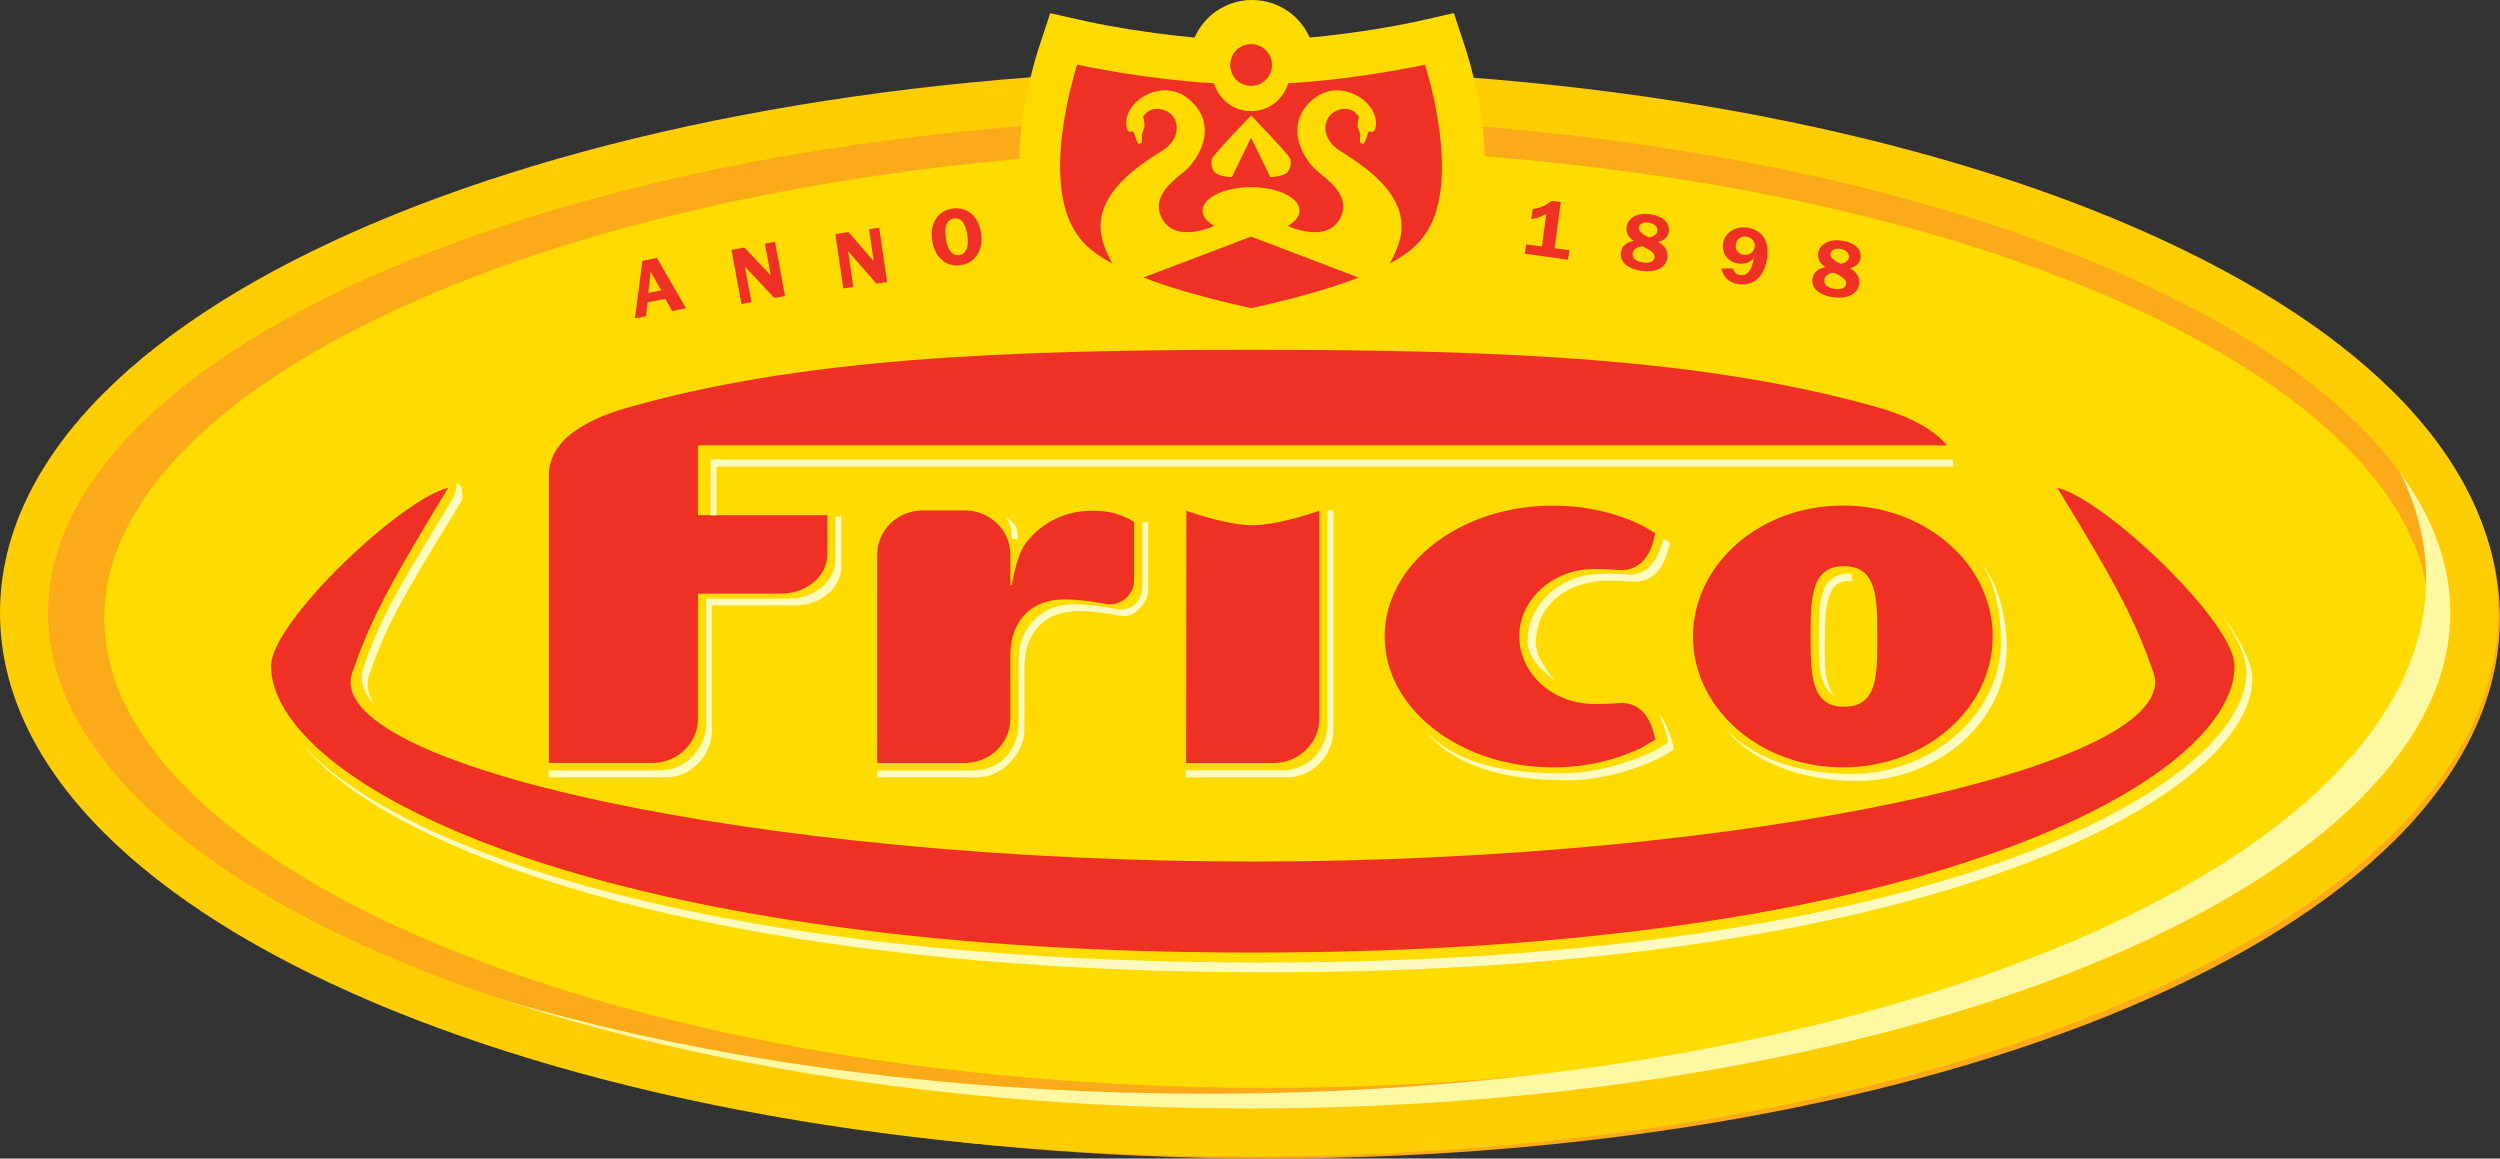
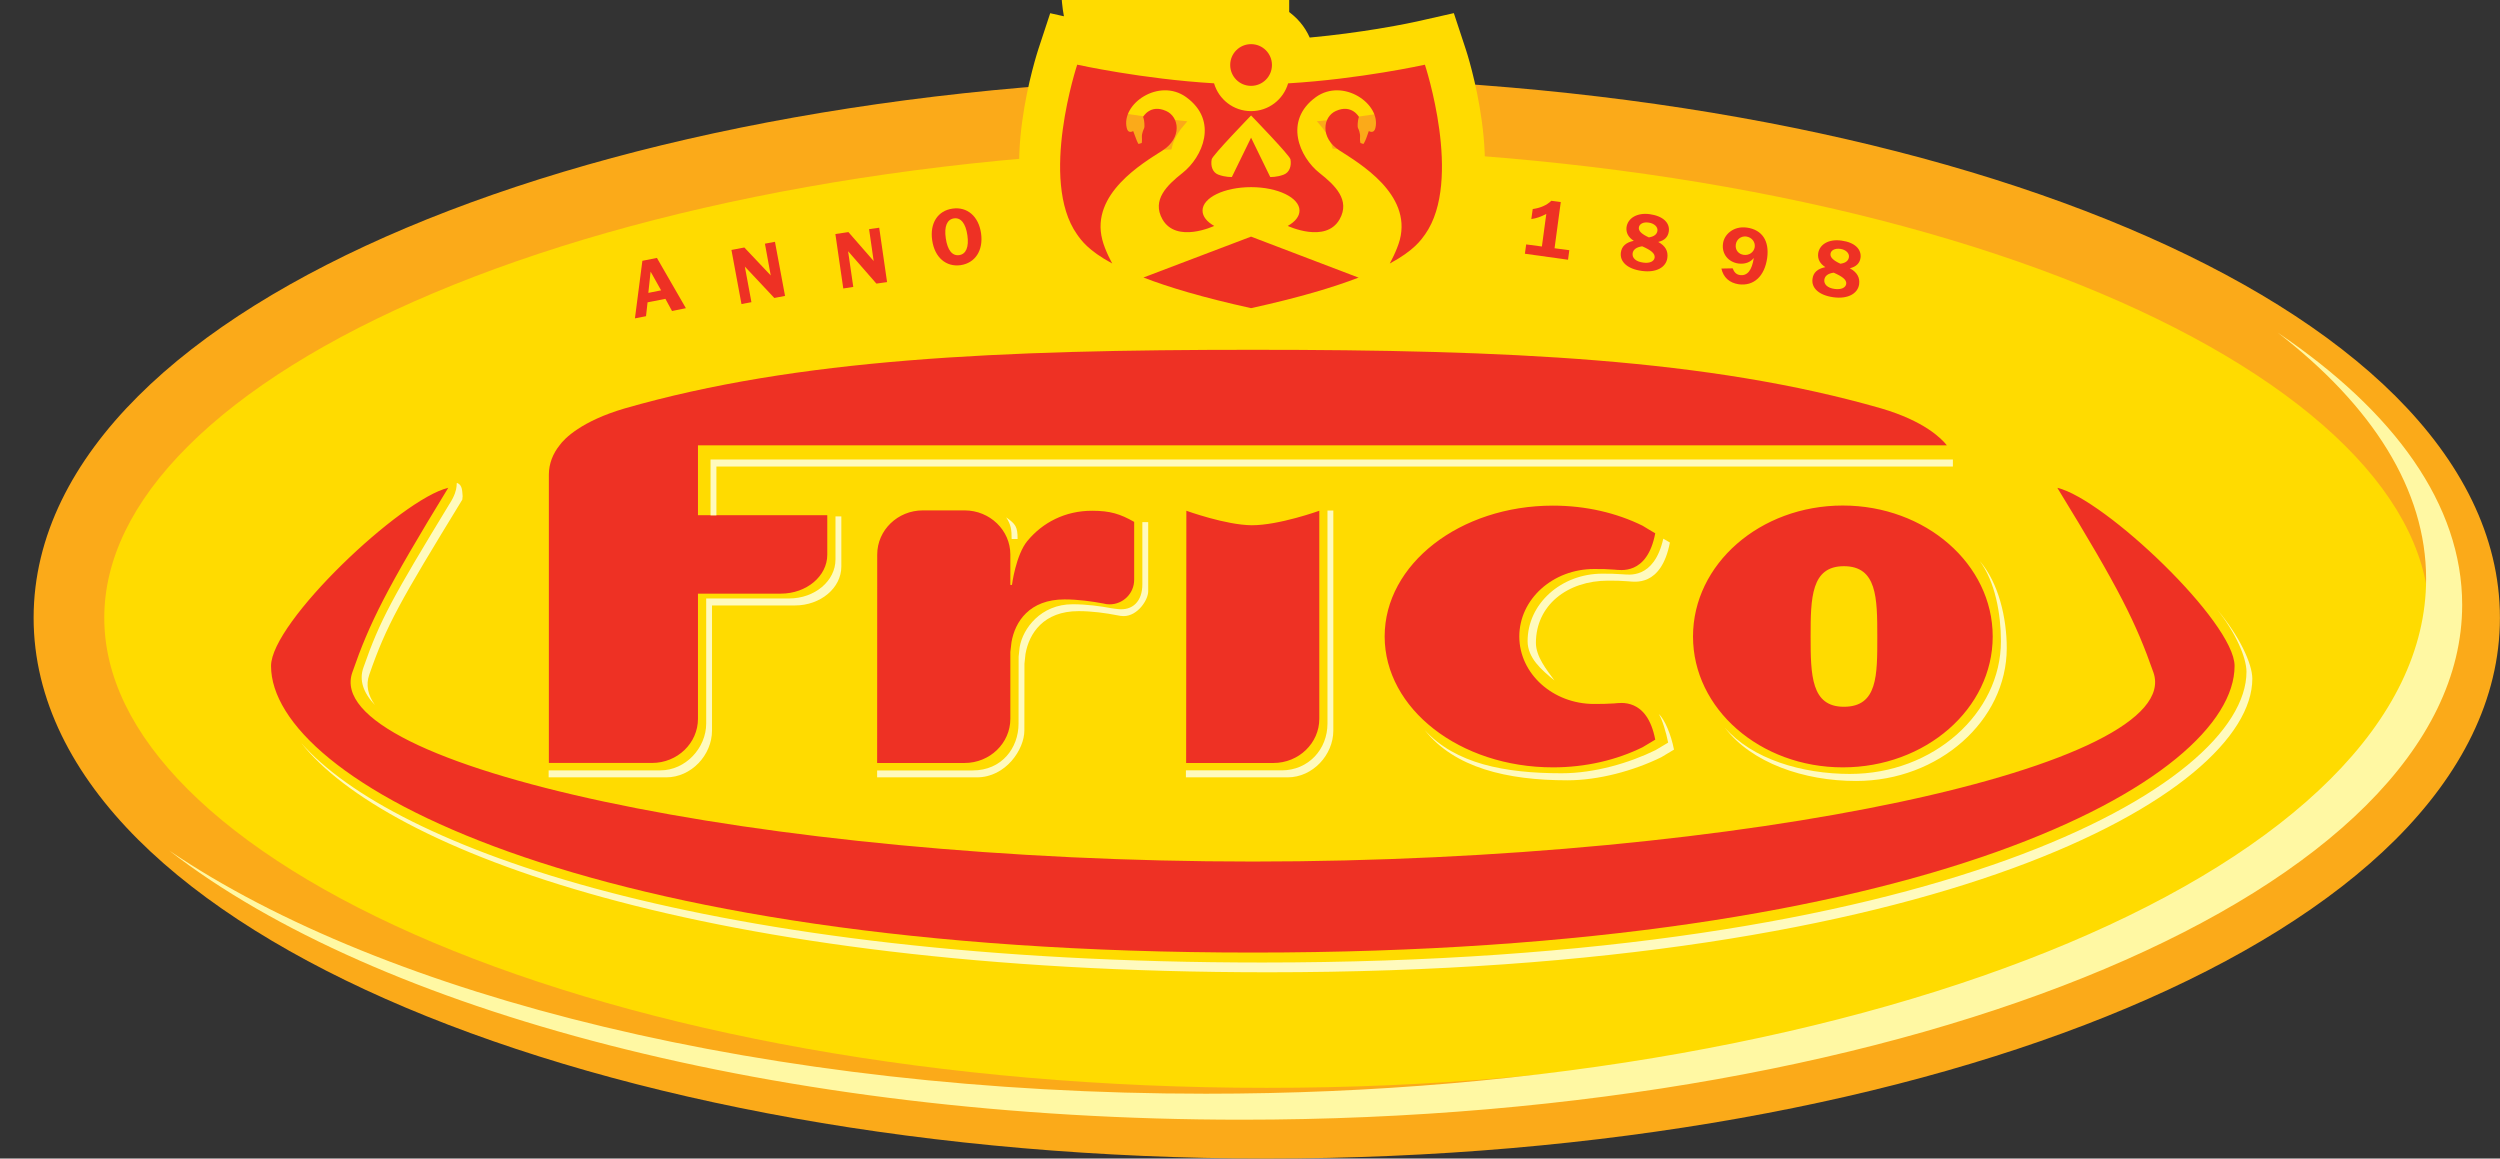
<svg xmlns="http://www.w3.org/2000/svg" xmlns:ns1="http://www.inkscape.org/namespaces/inkscape" version="1.1" id="Layer_1" x="0px" y="0px" width="123" height="57" viewBox="0 0 123 57" xml:space="preserve">
  <rect x="0" y="0" width="123" height="57" fill="#333333" stroke="none" />
  <path style="fill:#ffdb00" ns1:connector-curvature="0" d="m 3.392,30.396 c 0,13.733 26.383,24.863 58.935,24.863 32.548,0 58.931,-11.13 58.931,-24.863 0,-13.731 -26.383,-24.863 -58.931,-24.863 -32.552,0 -58.935,11.132 -58.935,24.863" id="path3" />
  <path style="fill:#fbaa19;fill-rule:evenodd" ns1:connector-curvature="0" clip-rule="evenodd" d="m 104.673,11.215 c 5.459,2.304 9.99,5.09 13.184,8.274 3.195,3.189 5.139,6.876 5.139,10.907 0,4.031 -1.944,7.72 -5.139,10.911 -3.193,3.182 -7.725,5.971 -13.184,8.274 -10.924,4.61 -25.898,7.419 -42.346,7.419 -16.45,0 -31.426,-2.811 -42.351,-7.419 C 14.518,47.278 9.986,44.489 6.795,41.307 3.598,38.116 1.654,34.427 1.654,30.396 c 0,-4.031 1.944,-7.718 5.142,-10.907 C 9.986,16.305 14.518,13.519 19.976,11.215 30.901,6.605 45.877,3.796 62.327,3.796 c 16.448,0 31.422,2.809 42.346,7.419 m -83.345,3.204 c -5.206,2.197 -9.307,4.766 -12.078,7.533 -2.766,2.757 -4.12,5.611 -4.12,8.444 0,2.838 1.354,5.689 4.12,8.449 2.771,2.764 6.871,5.336 12.078,7.533 10.404,4.389 24.897,7.144 40.999,7.144 16.097,0 30.593,-2.755 40.996,-7.144 5.204,-2.197 9.304,-4.768 12.078,-7.533 2.764,-2.76 4.118,-5.613 4.118,-8.449 0,-2.836 -1.354,-5.687 -4.118,-8.444 -2.773,-2.766 -6.873,-5.336 -12.078,-7.533 C 92.92,10.031 78.424,7.276 62.327,7.276 46.225,7.273 31.732,10.031 21.328,14.419 z" id="path5" />
  <path style="fill:#fff8a3" ns1:connector-curvature="0" d="m 112.067,16.368 c 4.652,3.598 7.298,7.725 7.298,12.113 0,13.99 -26.879,25.33 -60.039,25.33 -21.525,0 -40.4,-4.782 -50.998,-11.961 10.174,7.888 29.987,13.239 52.77,13.239 33.162,0 60.041,-11.342 60.041,-25.33 0,-4.918 -3.325,-9.508 -9.072,-13.391" id="path7" />
-   <path style="fill:#ffcd03;fill-rule:evenodd" ns1:connector-curvature="0" clip-rule="evenodd" d="m 104.541,10.983 c 5.539,2.351 10.1,5.177 13.293,8.379 3.198,3.209 5.081,6.853 5.081,10.786 0,3.937 -1.884,7.584 -5.081,10.788 -3.193,3.204 -7.754,6.031 -13.293,8.382 -11.088,4.704 -26.32,7.584 -43.084,7.584 -16.765,0 -31.998,-2.878 -43.084,-7.584 C 12.833,46.967 8.274,44.14 5.081,40.936 1.886,37.73 -2.5145e-6,34.085 -2.5145e-6,30.148 c 0,-3.933 1.886,-7.579 5.081,-10.786 3.193,-3.202 7.752,-6.029 13.293,-8.379 11.085,-4.701 26.318,-7.582 43.084,-7.582 16.763,0 31.996,2.878 43.084,7.582 m -85.244,2.174 c -5.367,2.275 -9.635,4.956 -12.542,7.87 -2.905,2.914 -4.393,5.995 -4.393,9.119 0,3.128 1.488,6.21 4.393,9.121 2.907,2.918 7.175,5.597 12.542,7.872 10.73,4.554 25.634,7.396 42.161,7.396 16.526,0 31.431,-2.84 42.161,-7.396 5.37,-2.277 9.635,-4.956 12.542,-7.872 2.905,-2.912 4.393,-5.993 4.393,-9.121 0,-3.124 -1.488,-6.205 -4.393,-9.119 -2.907,-2.916 -7.173,-5.597 -12.542,-7.87 C 92.888,8.605 77.984,5.761 61.458,5.761 44.931,5.763 30.027,8.605 19.297,13.157 z" id="path9" />
  <path style="fill:#ee3124" ns1:connector-curvature="0" d="m 31.898,14.41 0.112,-1.046 0.516,0.921 -0.628,0.125 m -0.659,1.254 0.545,-0.107 0.076,-0.682 0.878,-0.172 0.326,0.599 0.682,-0.139 -1.426,-2.474 -0.715,0.143 -0.366,2.831 z" id="path11" />
  <polyline style="fill:#ee3124" points="438.59,681.192 438.809,681.151 438.664,680.367 439.313,681.058 439.549,681.013 439.327,679.822 439.106,679.863 439.234,680.562 438.653,679.947 438.369,680.001 438.59,681.192 " id="polyline13" transform="matrix(2.235,0,0,2.235,-943.768,-1507.505)" />
  <path style="fill:#ee3124" ns1:connector-curvature="0" d="m 45.863,11.821 c -0.123,-0.851 0.284,-1.457 0.999,-1.557 0.711,-0.103 1.283,0.362 1.406,1.213 0.121,0.851 -0.295,1.464 -1.006,1.569 -0.708,0.098 -1.276,-0.371 -1.399,-1.225 m 1.732,-0.248 c -0.085,-0.592 -0.328,-0.878 -0.661,-0.829 -0.337,0.049 -0.489,0.391 -0.402,0.979 0.085,0.59 0.322,0.876 0.659,0.829 0.335,-0.047 0.489,-0.393 0.404,-0.979 z" id="path15" />
  <polyline style="fill:#ee3124" points="440.831,680.849 441.051,680.815 440.937,680.029 441.56,680.742 441.795,680.709 441.622,679.512 441.399,679.543 441.5,680.245 440.944,679.608 440.657,679.651 440.831,680.849 " id="polyline17" transform="matrix(2.235,0,0,2.235,-943.768,-1507.505)" />
  <path style="fill:#ee3124" ns1:connector-curvature="0" d="m 75.026,12.484 2.121,0.295 0.063,-0.469 -0.726,-0.096 0.306,-2.272 -0.465,-0.063 C 76.103,10.095 75.792,10.232 75.41,10.285 l -0.069,0.492 c 0.235,-0.031 0.48,-0.112 0.737,-0.253 l -0.217,1.604 -0.773,-0.103 -0.063,0.458" id="path19" />
  <path style="fill:#ee3124" ns1:connector-curvature="0" d="m 80.797,12.118 c 0.433,0.192 0.637,0.351 0.612,0.556 -0.027,0.185 -0.244,0.293 -0.563,0.246 -0.362,-0.047 -0.552,-0.228 -0.521,-0.456 0.027,-0.185 0.185,-0.304 0.471,-0.346 m 0.328,-0.438 c -0.351,-0.159 -0.518,-0.317 -0.492,-0.487 0.022,-0.17 0.212,-0.284 0.483,-0.241 0.284,0.038 0.458,0.221 0.431,0.402 -0.025,0.177 -0.168,0.286 -0.422,0.326 z m -0.742,0.168 c -0.384,0.078 -0.594,0.27 -0.635,0.572 -0.063,0.451 0.311,0.813 1.028,0.909 0.715,0.101 1.195,-0.179 1.258,-0.635 0.047,-0.337 -0.092,-0.597 -0.449,-0.791 0.313,-0.071 0.483,-0.246 0.521,-0.516 0.06,-0.416 -0.273,-0.755 -0.932,-0.849 -0.635,-0.087 -1.084,0.197 -1.149,0.641 -0.031,0.268 0.087,0.501 0.358,0.668 z" id="path21" />
  <path style="fill:#ee3124" ns1:connector-curvature="0" d="m 85.917,11.637 c 0.268,0.04 0.449,0.261 0.416,0.518 -0.038,0.253 -0.277,0.422 -0.543,0.384 -0.257,-0.036 -0.425,-0.237 -0.389,-0.507 0.034,-0.257 0.261,-0.427 0.516,-0.396 m 0.369,1.059 c -0.092,0.606 -0.317,0.887 -0.677,0.838 -0.177,-0.022 -0.29,-0.136 -0.362,-0.331 l -0.554,0.011 c 0.094,0.431 0.391,0.704 0.849,0.773 0.742,0.101 1.276,-0.391 1.403,-1.292 0.116,-0.851 -0.259,-1.392 -0.992,-1.495 -0.322,-0.045 -0.621,0.029 -0.845,0.21 -0.19,0.15 -0.311,0.358 -0.337,0.581 -0.067,0.492 0.25,0.905 0.762,0.976 0.32,0.038 0.585,-0.058 0.753,-0.273 z" id="path23" />
  <path style="fill:#ee3124" ns1:connector-curvature="0" d="m 90.22,13.416 c 0.433,0.194 0.641,0.349 0.614,0.556 -0.029,0.179 -0.244,0.29 -0.57,0.244 -0.353,-0.047 -0.534,-0.228 -0.507,-0.456 0.029,-0.188 0.181,-0.308 0.463,-0.344 m 0.328,-0.44 c -0.346,-0.159 -0.514,-0.317 -0.487,-0.492 0.022,-0.168 0.212,-0.277 0.487,-0.239 0.277,0.04 0.445,0.221 0.42,0.404 -0.025,0.174 -0.152,0.29 -0.42,0.326 z m -0.742,0.168 c -0.382,0.076 -0.592,0.266 -0.63,0.572 -0.067,0.449 0.311,0.811 1.028,0.909 0.713,0.098 1.198,-0.181 1.265,-0.635 0.045,-0.337 -0.101,-0.597 -0.456,-0.791 0.313,-0.076 0.487,-0.25 0.525,-0.514 0.056,-0.42 -0.282,-0.76 -0.932,-0.847 -0.639,-0.092 -1.093,0.192 -1.153,0.635 -0.031,0.27 0.087,0.503 0.353,0.67 z" id="path25" />
-   <path style="fill:#ffdb00" ns1:connector-curvature="0" d="m 60.584,3.093 c 0,-0.568 0.451,-1.026 1.021,-1.026 0.568,0 1.028,0.458 1.028,1.026 0,0.568 -0.46,1.03 -1.028,1.03 -0.57,0 -1.021,-0.463 -1.021,-1.03 m 6.806,10.283 -5.785,-1.839 -5.298,2.011 c 1.227,0.476 2.929,0.985 5.298,1.506 2.375,-0.518 4.076,-1.032 5.302,-1.508 l 0.483,-0.17 z m -5.785,-6.708 0.941,1.933 c 0,0 0.317,0.02 0.668,-0.116 0.282,-0.105 0.389,-0.425 0.328,-0.757 -0.04,-0.194 -1.937,-2.15 -1.937,-2.15 0,0 -1.904,1.955 -1.937,2.15 -0.063,0.331 0.04,0.652 0.322,0.757 0.36,0.136 0.67,0.116 0.67,0.116 L 61.605,6.668 z m 1.823,-2.672 c 3.537,-0.208 6.728,-0.921 6.728,-0.921 0,0 1.884,5.696 0.011,8.348 -0.197,0.277 -0.539,0.791 -1.738,1.437 H 54.774 c -1.195,-0.644 -1.537,-1.16 -1.732,-1.437 -1.877,-2.655 0.007,-8.348 0.007,-8.348 0,0 3.198,0.711 6.737,0.921 0.228,0.791 0.95,1.37 1.819,1.37 0.865,0 1.593,-0.581 1.823,-1.37 z" id="path27" />
+   <path style="fill:#ffdb00" ns1:connector-curvature="0" d="m 60.584,3.093 c 0,-0.568 0.451,-1.026 1.021,-1.026 0.568,0 1.028,0.458 1.028,1.026 0,0.568 -0.46,1.03 -1.028,1.03 -0.57,0 -1.021,-0.463 -1.021,-1.03 m 6.806,10.283 -5.785,-1.839 -5.298,2.011 c 1.227,0.476 2.929,0.985 5.298,1.506 2.375,-0.518 4.076,-1.032 5.302,-1.508 l 0.483,-0.17 z m -5.785,-6.708 0.941,1.933 c 0,0 0.317,0.02 0.668,-0.116 0.282,-0.105 0.389,-0.425 0.328,-0.757 -0.04,-0.194 -1.937,-2.15 -1.937,-2.15 0,0 -1.904,1.955 -1.937,2.15 -0.063,0.331 0.04,0.652 0.322,0.757 0.36,0.136 0.67,0.116 0.67,0.116 L 61.605,6.668 z m 1.823,-2.672 H 54.774 c -1.195,-0.644 -1.537,-1.16 -1.732,-1.437 -1.877,-2.655 0.007,-8.348 0.007,-8.348 0,0 3.198,0.711 6.737,0.921 0.228,0.791 0.95,1.37 1.819,1.37 0.865,0 1.593,-0.581 1.823,-1.37 z" id="path27" />
  <path style="fill:#ffdb00;fill-rule:evenodd" ns1:connector-curvature="0" clip-rule="evenodd" d="m 64.789,5.966 c 0.098,0.114 0.203,0.235 0.29,0.349 0.045,0.058 0.109,0.143 0.172,0.239 0.007,0.011 0.047,0.083 0.125,0.215 0.034,0.069 0.132,0.268 0.188,0.539 l 0.011,0.054 c 0.085,0.476 0.072,1.048 -0.159,1.613 -0.197,0.483 -0.559,0.952 -1.09,1.258 l 1.754,0.559 h 1.788 c 0.194,-0.127 0.315,-0.226 0.384,-0.29 0.096,-0.089 0.136,-0.141 0.208,-0.246 0,-0.002 0.002,-0.004 0.004,-0.007 0.004,-0.007 0.009,-0.011 0.011,-0.018 0,0 0,0 0.002,-0.002 C 68.662,9.97 68.829,9.514 68.899,8.797 68.964,8.098 68.923,7.309 68.816,6.525 68.765,6.152 68.702,5.792 68.635,5.459 67.609,5.638 66.26,5.834 64.789,5.966 M 54.388,6.529 c -0.105,0.784 -0.147,1.573 -0.08,2.27 0.069,0.715 0.237,1.171 0.42,1.43 l 0.002,0.004 c 0.004,0.004 0.007,0.007 0.007,0.011 0.004,0.002 0.007,0.009 0.009,0.013 0.074,0.105 0.114,0.156 0.212,0.248 0.069,0.065 0.188,0.163 0.378,0.288 h 2.409 l 1.269,-0.485 C 58.401,10.006 57.992,9.492 57.778,8.96 57.552,8.388 57.547,7.807 57.641,7.331 57.693,7.065 57.784,6.871 57.82,6.804 v -0.004 C 57.898,6.659 57.941,6.583 57.947,6.572 58.012,6.469 58.077,6.386 58.119,6.324 58.213,6.205 58.321,6.082 58.417,5.968 56.949,5.832 55.597,5.638 54.569,5.463 54.502,5.794 54.439,6.154 54.388,6.529 z M 53.496,1.059 c 0,0 0.744,0.165 1.928,0.36 0.925,0.147 2.094,0.317 3.352,0.429 0.474,-1.084 1.551,-1.848 2.829,-1.848 1.262,0 2.353,0.76 2.833,1.848 1.254,-0.114 2.42,-0.279 3.343,-0.429 1.182,-0.194 1.922,-0.36 1.922,-0.36 L 71.529,0.646 72.116,2.424 c 0.018,0.049 0.532,1.613 0.791,3.553 0.132,0.97 0.208,2.098 0.101,3.215 -0.103,1.099 -0.4,2.348 -1.153,3.417 -0.002,0 -0.002,0 -0.002,0 -0.002,0.004 -0.007,0.011 -0.009,0.016 l 2.06,0.655 -6.283,2.203 c -1.352,0.518 -3.155,1.055 -5.575,1.586 l -0.442,0.098 -0.445,-0.098 c -2.436,-0.534 -4.246,-1.07 -5.602,-1.595 l -5.021,-1.946 1.173,-0.445 c -0.163,-0.192 -0.273,-0.351 -0.346,-0.454 -0.002,-0.002 -0.002,-0.004 -0.002,-0.007 -0.004,-0.002 -0.007,-0.007 -0.009,-0.009 -0.002,-0.004 -0.002,-0.004 -0.002,-0.004 C 50.596,11.539 50.296,10.292 50.191,9.193 50.084,8.075 50.16,6.945 50.292,5.977 50.553,4.038 51.07,2.474 51.085,2.424 l 0.585,-1.774 1.826,0.409 z" id="path29" />
  <path style="fill:#ee3124" ns1:connector-curvature="0" d="m 60.526,3.198 c 0,-0.568 0.458,-1.026 1.026,-1.026 0.568,0 1.028,0.458 1.028,1.026 0,0.568 -0.46,1.026 -1.028,1.026 -0.568,0 -1.026,-0.458 -1.026,-1.026 M 66.821,13.651 61.552,11.642 56.258,13.653 c 1.222,0.474 2.923,0.985 5.294,1.508 2.373,-0.521 4.076,-1.035 5.302,-1.508 l -0.034,-0.002 z m -5.269,-6.878 0.943,1.935 c 0,0 0.315,0.018 0.664,-0.116 0.282,-0.107 0.391,-0.42 0.331,-0.757 -0.038,-0.192 -1.937,-2.154 -1.937,-2.154 0,0 -1.902,1.962 -1.937,2.154 -0.063,0.335 0.042,0.65 0.324,0.757 0.358,0.134 0.668,0.116 0.668,0.116 l 0.945,-1.935 z m 1.823,-2.672 c 3.539,-0.21 6.73,-0.918 6.73,-0.918 0,0 1.881,5.691 0.011,8.346 -0.199,0.277 -0.541,0.791 -1.741,1.437 0,0 0.353,-0.628 0.498,-1.175 C 69.455,9.539 66.874,8.029 65.905,7.405 64.93,6.777 65.089,5.743 65.726,5.459 c 0.782,-0.351 1.133,0.293 1.133,0.293 0,0 -0.047,0.116 -0.06,0.331 -0.018,0.221 0.036,0.257 0.036,0.257 0,0 0.098,0.228 0.08,0.402 -0.016,0.177 0.018,0.293 0.018,0.293 l 0.147,0.049 c 0,0 0.065,-0.085 0.136,-0.273 l 0.13,-0.364 c 0,0 0.248,0.156 0.322,-0.143 0.295,-1.195 -1.589,-2.483 -2.925,-1.528 -1.607,1.164 -0.8,2.963 0.174,3.732 0.766,0.603 1.528,1.334 0.992,2.281 -0.684,1.204 -2.552,0.326 -2.552,0.326 0.366,-0.206 0.579,-0.469 0.579,-0.755 0,-0.632 -1.064,-1.153 -2.382,-1.153 -1.323,0 -2.389,0.518 -2.389,1.153 0,0.286 0.212,0.55 0.574,0.755 0,0 -1.859,0.878 -2.547,-0.326 -0.534,-0.95 0.228,-1.68 0.99,-2.281 0.976,-0.769 1.79,-2.565 0.174,-3.732 -1.332,-0.956 -3.213,0.331 -2.918,1.528 0.069,0.302 0.315,0.143 0.315,0.143 l 0.136,0.364 c 0.065,0.188 0.127,0.273 0.127,0.273 l 0.159,-0.049 c 0,0 0.018,-0.116 0.007,-0.293 -0.013,-0.174 0.094,-0.402 0.094,-0.402 0,0 0.047,-0.038 0.029,-0.257 -0.013,-0.217 -0.065,-0.331 -0.065,-0.331 0,0 0.349,-0.644 1.131,-0.293 0.648,0.284 0.802,1.318 -0.174,1.946 -0.976,0.623 -3.546,2.134 -2.965,4.384 0.136,0.547 0.492,1.175 0.492,1.175 -1.198,-0.646 -1.54,-1.16 -1.736,-1.437 -1.875,-2.655 0.011,-8.346 0.011,-8.346 0,0 3.195,0.708 6.733,0.918 0.23,0.791 0.954,1.368 1.821,1.368 0.865,0.002 1.593,-0.574 1.823,-1.368 z" id="path31" />
  <path style="fill:#fffabe" ns1:connector-curvature="0" d="m 26.991,38.246 c 0.203,0 5.781,0 5.781,0 1.251,0 2.259,-1.106 2.259,-2.302 v -6.156 h 4.082 c 1.258,0 2.281,-0.86 2.281,-1.915 0,0 0,-2.324 0,-2.467 h -0.288 c 0,0.152 0,2.121 0,2.121 0,1.057 -1.023,1.917 -2.279,1.917 h -4.082 v 6.154 c 0,1.195 -1.01,2.304 -2.257,2.304 0,0 -5.325,0 -5.495,0 v 0.344" id="path33" />
  <path style="fill:#fffabe" ns1:connector-curvature="0" d="m 81.834,26.503 c -0.465,2.038 -1.745,1.759 -2.002,1.752 -0.456,-0.027 -0.516,-0.031 -0.994,-0.031 -2.04,0 -3.68,1.488 -3.68,3.32 0,0.825 0.684,1.421 1.321,1.933 -0.382,-0.518 -0.912,-1.175 -0.912,-1.846 0,-1.837 1.524,-3.064 3.562,-3.064 0.474,0 0.536,0.004 0.992,0.034 0.264,0.011 1.609,0.308 2.038,-1.908 l -0.324,-0.19" id="path35" />
  <path style="fill:#fffabe" ns1:connector-curvature="0" d="m 58.347,38.246 c 0.206,0 5.001,0 5.001,0 1.24,0 2.252,-1.106 2.252,-2.302 V 25.118 h -0.288 v 10.48 c 0,1.274 -0.941,2.304 -2.255,2.304 0,0 -4.485,0 -4.71,0 v 0.344" id="path37" />
  <path style="fill:#ee3124" ns1:connector-curvature="0" d="m 64.91,25.129 v 10.236 c 0,1.198 -1.012,2.174 -2.257,2.174 h -4.295 l 0.011,-12.41 c 0,0 1.94,0.704 3.218,0.713 1.332,0.004 3.323,-0.713 3.323,-0.713 M 76.402,37.754 c 1.622,0 3.135,-0.362 4.413,-0.99 0,-0.004 0.623,-0.373 0.623,-0.373 -0.4,-2.094 -1.752,-1.799 -2.016,-1.783 -0.454,0.022 -0.512,0.027 -0.992,0.027 -2.031,0 -3.68,-1.493 -3.68,-3.32 0,-1.832 1.649,-3.32 3.68,-3.32 0.48,0 0.539,0.002 0.992,0.031 0.264,0.013 1.616,0.311 2.016,-1.788 0,0 -0.623,-0.366 -0.623,-0.373 -1.278,-0.63 -2.791,-0.988 -4.413,-0.988 -4.574,0 -8.277,2.88 -8.277,6.435 0,3.56 3.703,6.442 8.277,6.442 z M 50.553,26.606 c -0.577,0.697 -0.764,2.172 -0.764,2.172 h -0.08 v -1.495 c 0,-1.195 -1.006,-2.172 -2.255,-2.172 h -2.049 c -1.242,0 -2.246,0.976 -2.246,2.172 l -0.004,10.256 h 4.299 c 1.247,0 2.255,-0.976 2.255,-2.174 v -3.289 l 0.056,-0.478 c 0.172,-1.012 0.883,-2.107 2.608,-2.107 0.67,0 1.35,0.096 1.913,0.201 0.101,0.029 0.201,0.042 0.304,0.042 0.668,0 1.218,-0.543 1.211,-1.222 v -2.836 c -0.682,-0.389 -1.182,-0.547 -2.062,-0.547 -1.345,-0.004 -2.451,0.59 -3.184,1.477 z m 11.085,15.782 c -24.338,0 -45.892,-4.739 -44.306,-9.3 0.851,-2.449 1.665,-4.087 4.722,-9.088 -2.315,0.547 -8.719,6.61 -8.719,8.764 0,5.595 15.139,14.102 48.303,14.102 33.165,0 48.303,-8.507 48.303,-14.102 0,-2.154 -6.397,-8.216 -8.721,-8.764 3.066,5.001 3.87,6.641 4.73,9.088 1.58,4.561 -19.976,9.3 -44.312,9.3 z M 34.34,21.909 H 95.784 c -0.268,-0.34 -1.113,-1.193 -3.222,-1.814 -8.511,-2.447 -18.444,-2.885 -30.919,-2.885 -12.489,0 -22.401,0.438 -30.91,2.885 -2.109,0.619 -2.961,1.473 -3.202,1.814 -0.322,0.402 -0.527,0.898 -0.527,1.443 v 14.185 h 5.079 c 1.247,0 2.257,-0.976 2.257,-2.174 v -6.156 h 4.076 c 1.262,0 2.286,-0.858 2.286,-1.913 v -1.946 h -6.362 v -3.439 z m 63.701,9.407 c 0,3.555 -3.303,6.438 -7.376,6.438 -4.071,0 -7.369,-2.883 -7.369,-6.438 0,-3.56 3.298,-6.444 7.369,-6.444 4.074,0 7.376,2.885 7.376,6.444 z m -5.678,-0.004 c 0,-1.906 -0.016,-3.455 -1.645,-3.455 -1.607,0 -1.636,1.549 -1.636,3.455 0,1.913 0.029,3.461 1.636,3.461 1.667,0 1.645,-1.546 1.645,-3.461 z" id="path39" />
  <path style="fill:#fffabe" ns1:connector-curvature="0" d="m 109.068,29.974 c 0.945,1.164 1.459,2.398 1.459,3.077 0,5.593 -15.257,14.305 -48.42,14.305 -27.256,0 -42.784,-5.649 -47.289,-10.804 4.12,5.235 19.704,11.284 47.579,11.284 33.16,0 48.417,-8.846 48.417,-14.442 0,-0.742 -0.646,-2.127 -1.747,-3.421" id="path41" />
  <path style="fill:#fffabe" ns1:connector-curvature="0" d="m 91.029,38.078 c -2.389,0 -4.82,-0.733 -6.167,-2.277 1.318,1.738 3.89,2.623 6.458,2.623 4.076,0 7.412,-2.979 7.412,-6.536 0,-1.468 -0.393,-3.213 -1.338,-4.297 0.773,1.023 1.052,2.637 1.052,3.955 0,3.553 -3.338,6.531 -7.416,6.531" id="path43" />
  <path style="fill:#fffabe" ns1:connector-curvature="0" d="m 43.155,38.246 c 1.665,0 1.575,0 4.9,0 1.443,0 2.344,-1.388 2.344,-2.302 l 0.004,-3.291 0.051,-0.476 c 0.177,-1.017 0.887,-2.109 2.61,-2.109 0.67,0 1.345,0.094 1.913,0.206 0.098,0.022 0.199,0.038 0.306,0.038 0.693,0 1.211,-0.8 1.209,-1.222 v -3.401 h -0.288 v 3.059 c 0.002,0.84 -0.485,1.307 -1.211,1.218 -0.103,-0.016 -0.203,-0.018 -0.304,-0.04 -0.565,-0.107 -1.245,-0.197 -1.913,-0.197 -1.571,0 -2.451,1.195 -2.608,2.105 l -0.051,0.471 -0.004,3.296 c 0,1.204 -0.829,2.304 -2.257,2.304 0,0 -4.496,0 -4.701,0 v 0.342" id="path45" />
  <path style="fill:#fffabe" ns1:connector-curvature="0" d="m 76.836,38.045 c -2.8,0 -5.235,-0.469 -6.737,-2.123 1.457,1.85 4.036,2.469 7.025,2.469 1.517,0 3.249,-0.465 4.614,-1.137 0,-0.004 0.623,-0.373 0.623,-0.373 -0.145,-0.74 -0.46,-1.493 -0.751,-1.754 0.172,0.261 0.369,0.925 0.463,1.41 0,0 -0.623,0.369 -0.623,0.371 -1.278,0.626 -2.992,1.137 -4.614,1.137" id="path47" />
  <polyline style="fill:#fffabe" points="465.257,684.614 437.909,684.614 437.909,685.844 438.038,685.844 438.038,684.769 465.257,684.769 465.257,684.614 " id="polyline49" transform="matrix(2.235,0,0,2.235,-943.768,-1507.505)" />
  <path style="fill:#fffabe" ns1:connector-curvature="0" d="m 22.761,24.407 c -0.02,-0.268 -0.022,-0.512 -0.219,-0.621 -0.19,-0.116 0.125,0.172 -0.445,1.035 -2.755,4.536 -3.403,5.678 -4.219,8.031 -0.215,0.61 -0.007,1.229 0.568,1.835 -0.351,-0.494 -0.451,-0.997 -0.279,-1.488 0.851,-2.456 1.526,-3.62 4.579,-8.618 l 0.016,-0.172" id="path51" />
-   <path style="fill:#fffabe" ns1:connector-curvature="0" d="m 91.094,28.213 c -1.645,-0.036 -1.609,1.464 -1.609,3.421 0,1.443 0.085,2.083 0.746,2.637 -0.371,-0.639 -0.456,-1.095 -0.456,-2.284 0,-1.951 0.002,-3.571 1.363,-3.385 l -0.045,-0.389" id="path53" />
  <path style="fill:#fffabe" ns1:connector-curvature="0" d="m 50.066,26.519 c 0,-0.608 -0.098,-0.735 -0.563,-1.066 0.237,0.351 0.27,0.617 0.27,1.066 h 0.293" id="path55" />
</svg>